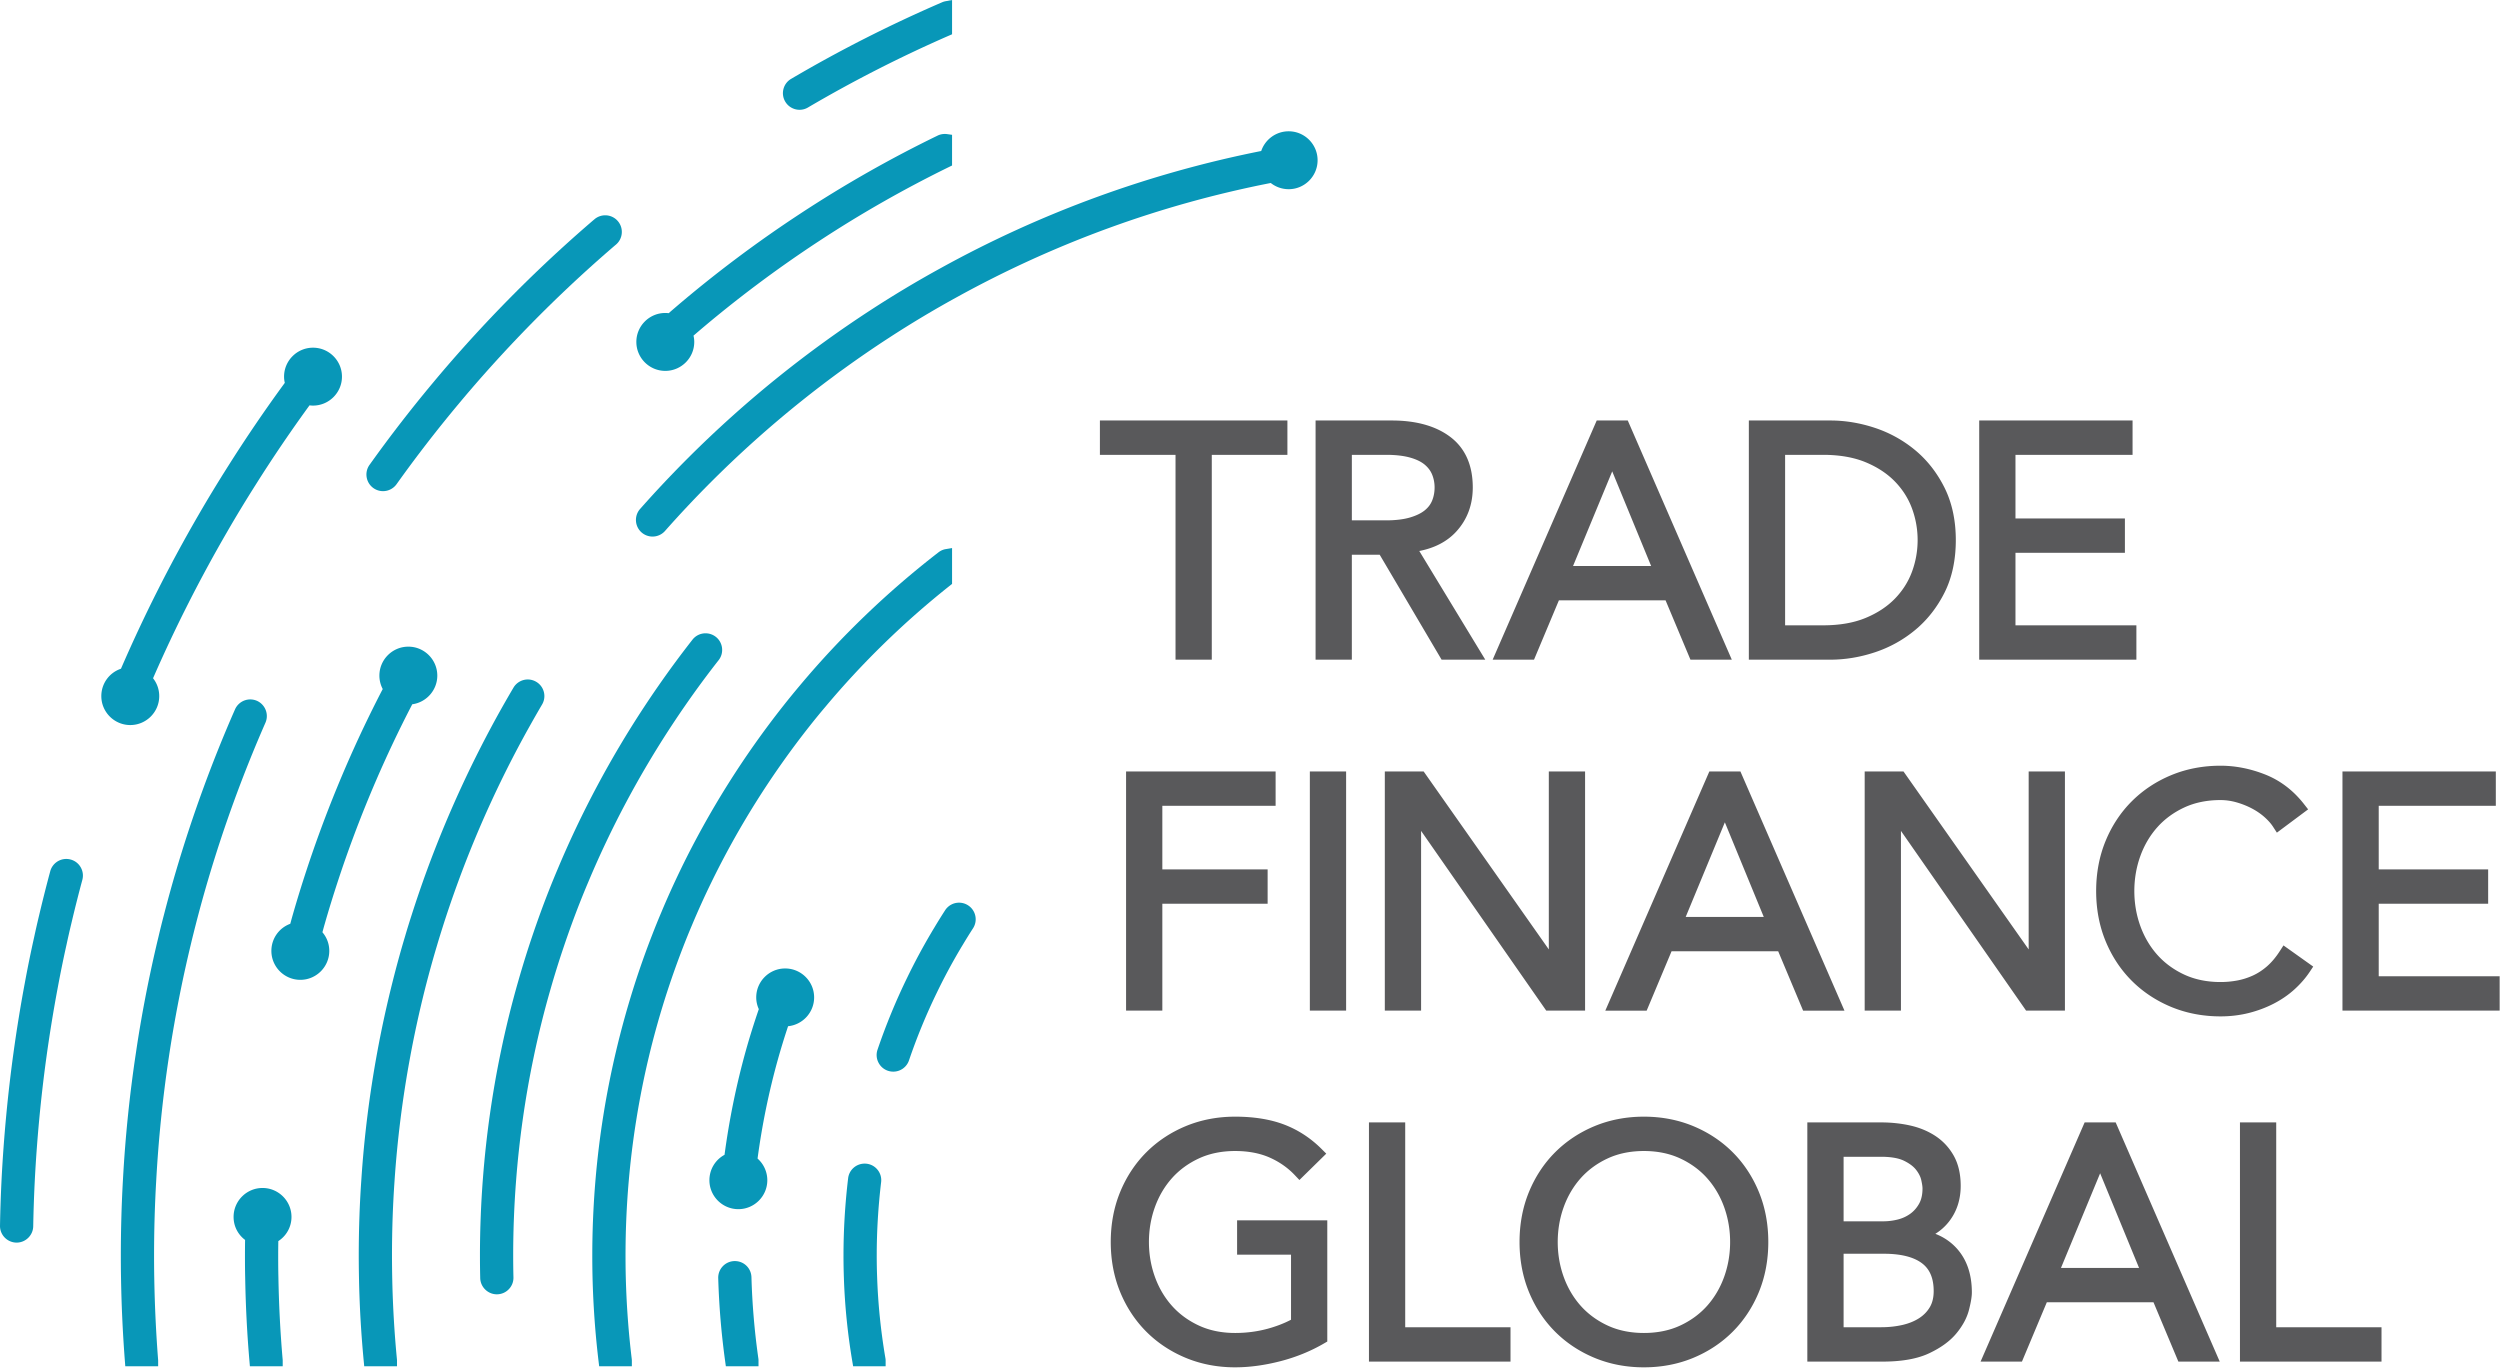
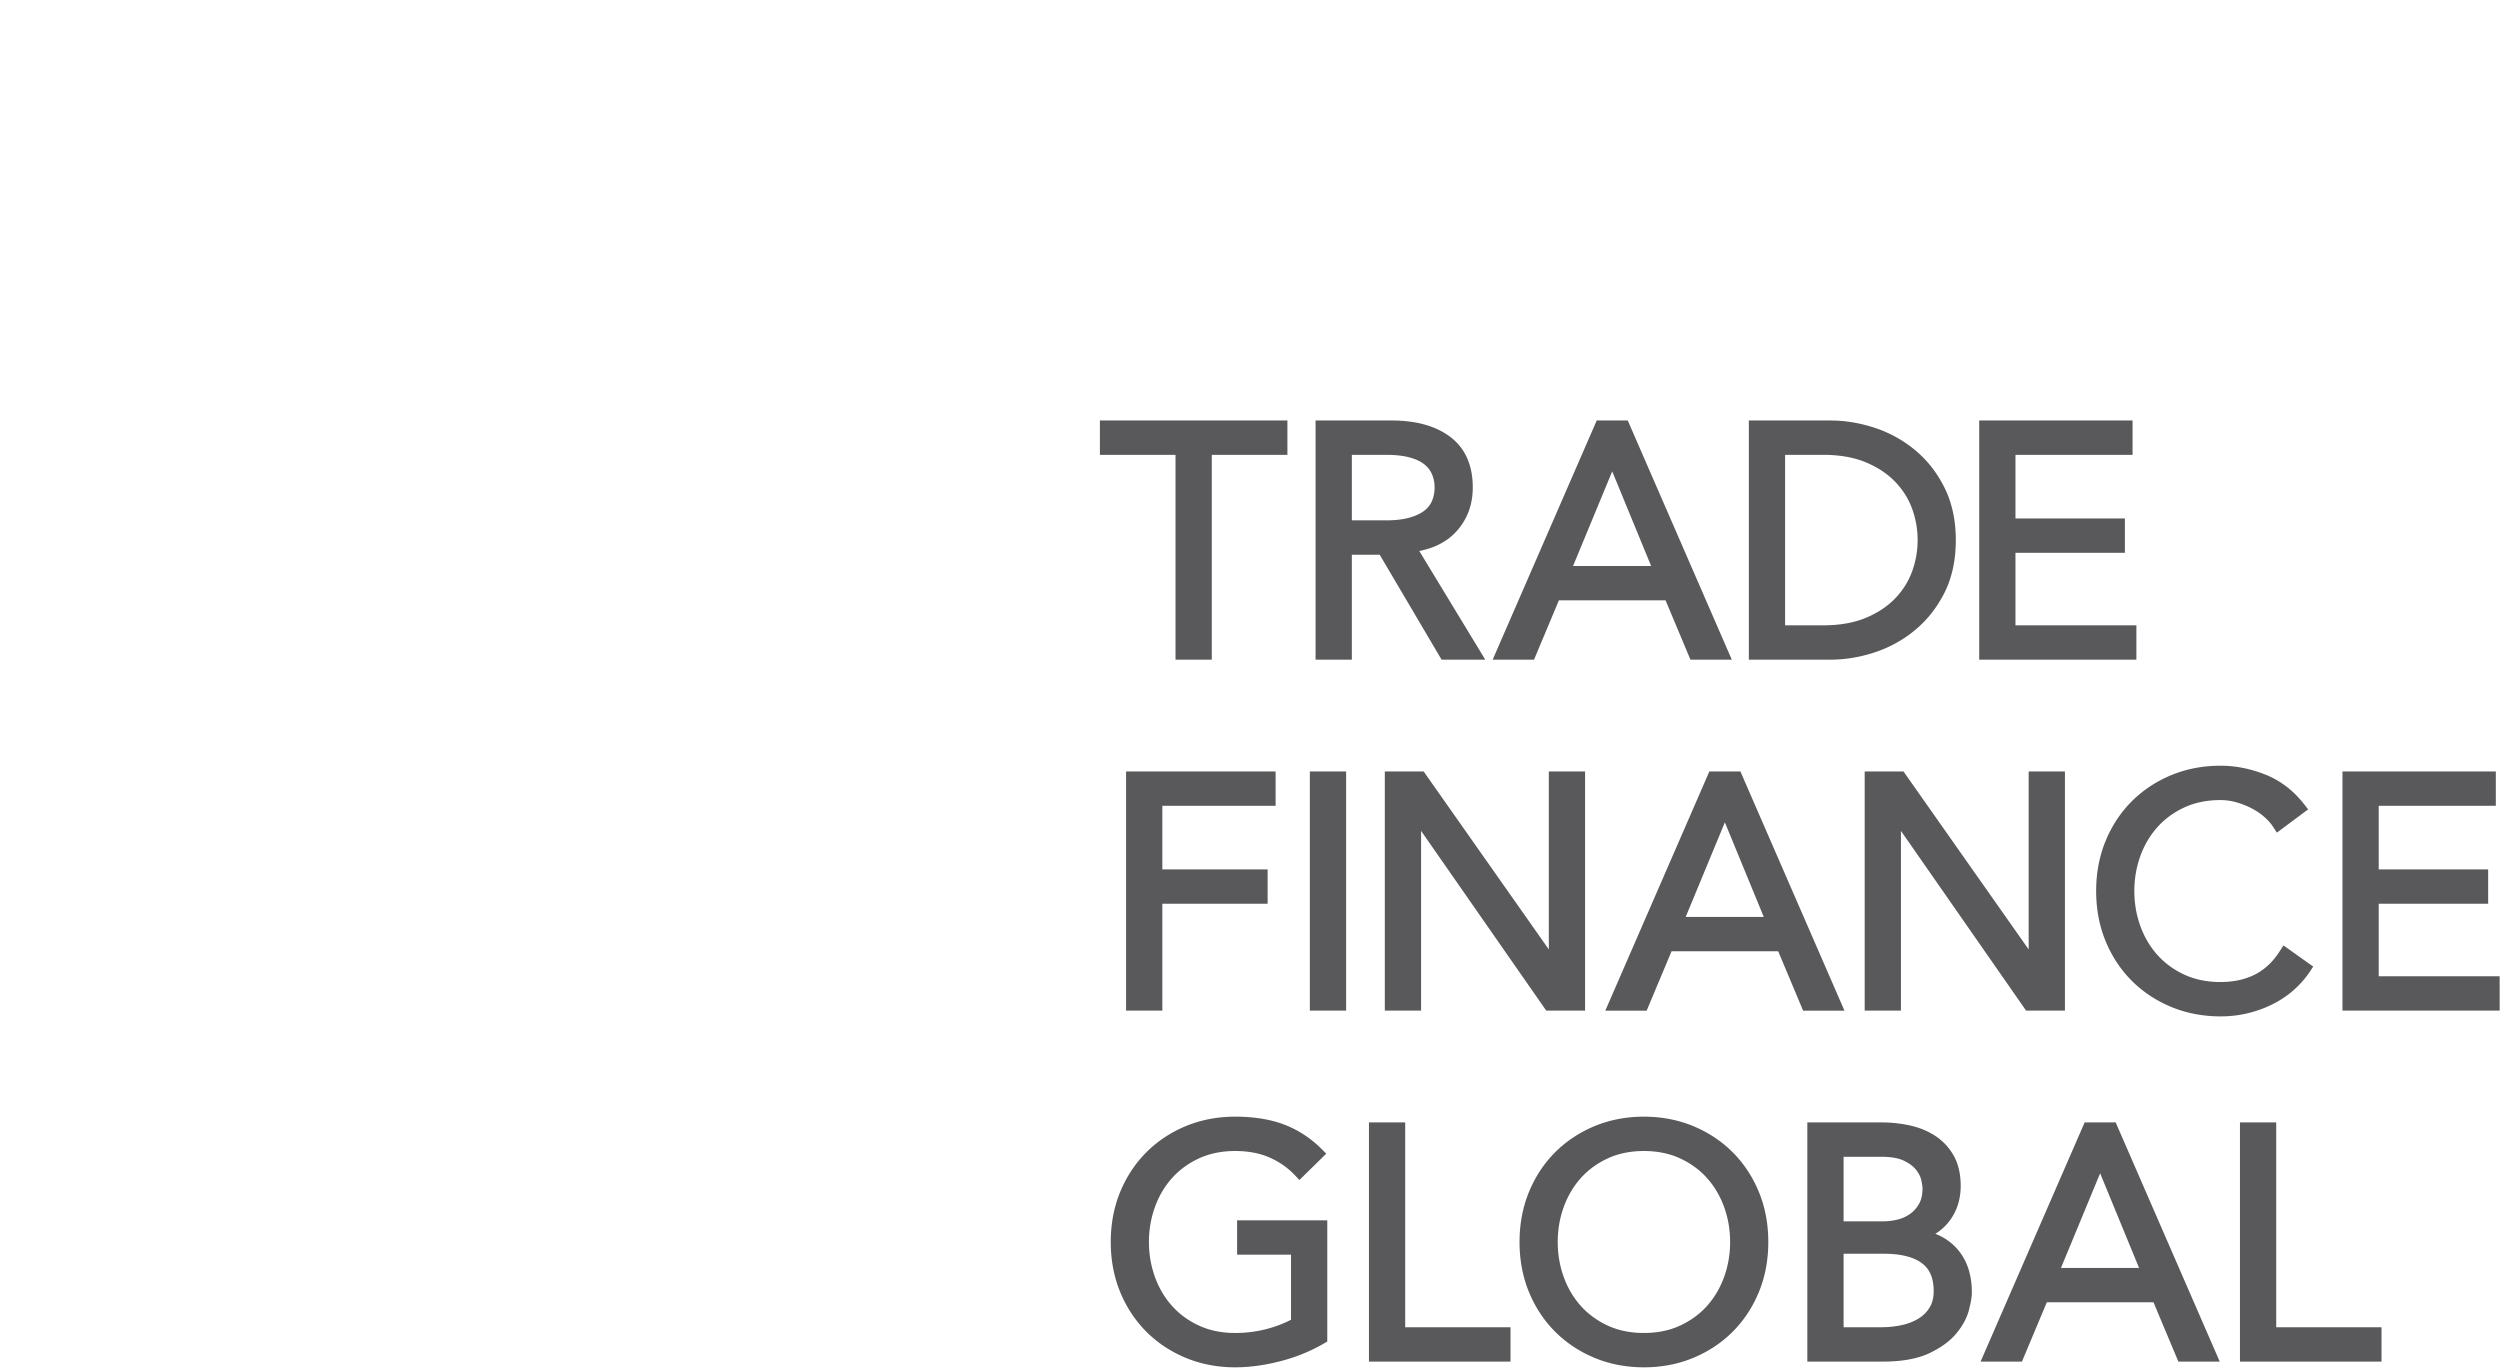
<svg xmlns="http://www.w3.org/2000/svg" xml:space="preserve" style="fill-rule:evenodd;clip-rule:evenodd;stroke-linejoin:round;stroke-miterlimit:2" viewBox="0 0 2666 1459">
-   <path d="M17.511 1325.12c-9.871-.184-17.675-8.271-17.508-18.034.279-15.933.841-32.545 1.67-49.383 2.325-45.25 6.609-90.675 12.713-135.033 3.521-25.529 7.642-50.854 12.237-75.284a1334.007 1334.007 0 0 1 9.759-47.841 985.982 985.982 0 0 1 5.312-23.346 1569.245 1569.245 0 0 1 11.884-47.1c2.075-7.721 9.104-13.117 17.095-13.117 1.559 0 3.113.209 4.625.613 4.567 1.225 8.384 4.162 10.75 8.266 2.359 4.1 2.988 8.88 1.75 13.446a1500.73 1500.73 0 0 0-11.62 46.104 889.992 889.992 0 0 0-5.175 22.721 1276.928 1276.928 0 0 0-9.538 46.759c-4.512 23.95-8.529 48.712-11.975 73.62-5.971 43.384-10.146 87.792-12.425 131.988a1540.441 1540.441 0 0 0-1.637 48.208c-.163 9.6-8.105 17.413-17.709 17.413h-.208ZM133.598 1456.96l-.416-5.455a1470.067 1470.067 0 0 1-4.125-88.683c-.146-7.917-.196-15.887-.196-23.858 0-27.3.767-54.679 2.279-81.384 2.475-45.245 7.129-90.712 13.858-135.129 3.413-23.425 7.88-48.779 13.284-75.329 3.516-17.062 7.112-33.171 10.675-47.9a885.384 885.384 0 0 1 5.796-23.354c4.116-16 8.495-31.883 12.995-47.192 17.4-58.916 38.55-116.846 62.875-172.196a17.782 17.782 0 0 1 23.342-9.145c8.933 3.975 13.004 14.433 9.113 23.337-23.917 54.558-44.546 111.092-61.321 168.046-4.209 14.208-8.479 29.696-12.704 46.033-1.921 7.55-3.855 15.121-5.638 22.7-3.908 16.313-7.404 32.038-10.408 46.75-5.159 25.425-9.529 50.142-12.988 73.45-6.521 43.342-11.054 87.717-13.462 131.909-1.496 26.07-2.254 52.779-2.254 79.404 0 7.808.05 15.516.187 23.279a1452.64 1452.64 0 0 0 4.079 87.408c.063.5.079.954.079 1.404v5.905h-35.05ZM852.628 117.083c-6.275 0-12.125-3.354-15.267-8.75a17.597 17.597 0 0 1-1.888-13.379 17.562 17.562 0 0 1 8.155-10.837C895.123 53.8 949.323 26.308 1004.719 2.413c1.1-.484 2.334-.859 3.563-1.092l7-1.321v36.554l-3.55 1.546a1416.534 1416.534 0 0 0-150.113 76.517c-2.671 1.604-5.796 2.466-8.991 2.466ZM408.461 523.763c-3.696 0-7.25-1.138-10.271-3.288-7.958-5.679-9.812-16.767-4.142-24.721a1447.946 1447.946 0 0 1 67.938-87.887c19.45-23.359 40.421-46.904 62.312-69.963 33.367-35.133 68.825-68.937 105.388-100.458a332.456 332.456 0 0 1 4.379-3.733 17.748 17.748 0 0 1 11.338-4.113 17.69 17.69 0 0 1 13.612 6.371c6.258 7.508 5.25 18.704-2.254 24.958-1.342 1.121-2.638 2.238-3.938 3.354a1431.565 1431.565 0 0 0-102.825 98.025c-21.354 22.484-41.804 45.455-60.808 68.263a1417.006 1417.006 0 0 0-66.292 85.758 17.755 17.755 0 0 1-14.437 7.434ZM388.407 1456.96l-.513-5.338a1167.438 1167.438 0 0 1-5.075-88.733c-.15-7.979-.246-15.909-.246-23.925 0-27.438.942-54.892 2.809-81.596 2.971-45.067 8.675-90.654 16.95-135.488 4.508-24.675 10.058-50.095 16.483-75.558 4.329-17.167 8.65-32.875 13.208-48.025 2.13-7.292 4.5-14.95 7.217-23.367a1215.681 1215.681 0 0 1 16.233-47.333c21.846-59.442 48.634-117.55 79.65-172.721 4.088-7.229 8.217-14.45 12.45-21.575 3.15-5.366 8.992-8.716 15.234-8.716 3.166 0 6.291.866 9.025 2.5 4.054 2.379 6.95 6.225 8.129 10.816 1.175 4.571.5 9.338-1.904 13.409a1217.051 1217.051 0 0 0-12.034 20.975c-30.108 53.479-56.087 109.833-77.245 167.512a1186.669 1186.669 0 0 0-15.805 45.938l-.162.512c-2.338 7.392-4.671 14.775-6.829 22.163-4.321 14.391-8.521 29.612-12.85 46.587-6.167 24.571-11.534 49.225-15.934 73.271-7.983 43.183-13.533 87.429-16.495 131.512-1.784 25.713-2.688 52.346-2.688 79.184 0 7.758.1 15.512.238 23.229.562 29.225 2.254 58.6 5.029 87.296.058.321.079.941.079 1.566v5.905h-34.954ZM529.823 1380.26c-9.537 0-17.479-7.759-17.716-17.292-.188-7.954-.284-16.029-.284-24.004 0-27.146 1.05-54.65 3.125-81.742 3.467-45.633 9.921-91.308 19.171-135.75a1025.414 1025.414 0 0 1 18.704-75.729 1029.359 1029.359 0 0 1 14.988-48.042 1087.651 1087.651 0 0 1 8.212-23.429c5.892-16.204 12.175-32.187 18.68-47.5 25.137-59.946 56.175-118.137 92.233-172.933a1013.64 1013.64 0 0 1 14.625-21.642 1055.804 1055.804 0 0 1 36.896-50.058 17.624 17.624 0 0 1 13.95-6.784c3.946 0 7.829 1.342 10.937 3.784 7.675 6.029 9.025 17.191 2.996 24.879-12.142 15.471-24.146 31.754-35.671 48.387-4.491 6.463-9.112 13.3-14.125 20.913-34.879 53-64.887 109.267-89.196 167.233-6.262 14.742-12.32 30.159-18.025 45.838a1039.27 1039.27 0 0 0-7.941 22.679 973.022 973.022 0 0 0-14.488 46.437 985.146 985.146 0 0 0-18.071 73.167c-8.945 42.95-15.187 87.108-18.541 131.254a1039.382 1039.382 0 0 0-3.017 79.038c0 7.716.088 15.504.275 23.15a17.548 17.548 0 0 1-4.892 12.65c-3.266 3.429-7.662 5.371-12.4 5.487l-.425.009ZM638.948 1456.96l-.629-5.2c-3.5-29.055-5.654-58.93-6.421-88.792-.187-7.988-.283-16.058-.283-24.004 0-27.017 1.179-54.563 3.517-81.884a942.3 942.3 0 0 1 21.825-136.1c5.908-25.02 13.054-50.516 21.258-75.779 5.408-16.521 11.221-32.75 17.267-48.246 3.296-8.512 6.412-16.208 9.521-23.508 6.316-15.162 13.541-31.167 21.475-47.517 29.883-61.395 66.52-119.712 108.895-173.337 5.192-6.6 10.817-13.492 17.692-21.688 43.733-52.204 93.475-99.975 147.829-141.975 2.384-1.787 4.892-2.891 7.504-3.325l6.884-1.15v38.23l-2.238 1.775c-48.537 38.47-93.221 81.962-132.829 129.258a719.213 719.213 0 0 0-17.042 20.837c-40.845 51.746-76.104 107.892-104.808 166.88a852.237 852.237 0 0 0-20.696 45.766c-2.912 6.829-5.9 14.209-9.162 22.6a944.046 944.046 0 0 0-16.571 46.379c-7.867 24.075-14.771 48.621-20.517 72.955a912.739 912.739 0 0 0-20.987 130.941 924.005 924.005 0 0 0-3.375 78.888c0 7.716.087 15.504.275 23.15.758 29.246 2.891 58.5 6.341 86.941.08.717.138 1.35.138 2v5.905h-34.863ZM774.048 1456.96l-.708-5.092a820.482 820.482 0 0 1-7.425-88.821 17.588 17.588 0 0 1 4.833-12.679 17.638 17.638 0 0 1 12.388-5.542l.521-.008c9.646 0 17.416 7.562 17.691 17.221.8 28.7 3.271 57.858 7.367 86.671.121.641.154 1.441.154 2.345v5.905h-34.821ZM952.569 1142.8c-1.929 0-3.841-.312-5.679-.929-4.508-1.533-8.121-4.712-10.212-8.962a17.577 17.577 0 0 1-.88-13.534 665.418 665.418 0 0 1 31.455-76.471 657.297 657.297 0 0 1 26.016-48.516 174.731 174.731 0 0 1 2.45-4.092l.854-1.417a587.582 587.582 0 0 1 11.288-18.15 17.662 17.662 0 0 1 14.892-8.116c3.408 0 6.729.987 9.604 2.841a17.609 17.609 0 0 1 7.712 11.15 17.65 17.65 0 0 1-2.433 13.342 565.418 565.418 0 0 0-10.675 17.175l-.988 1.625a174.208 174.208 0 0 0-2.12 3.542c-8.98 15.2-17.28 30.683-24.7 46.066-11.425 23.496-21.455 47.859-29.809 72.434-2.433 7.183-9.183 12.012-16.775 12.012ZM909.773 1456.96l-.829-4.921c-4.983-29.429-8.016-59.334-9.012-88.875a674.718 674.718 0 0 1-.429-24.2c0-27.388 1.666-55.146 4.954-82.509 1.041-8.875 8.604-15.579 17.596-15.579.691 0 1.383.034 2.091.117a17.556 17.556 0 0 1 11.842 6.642 17.547 17.547 0 0 1 3.637 13.083c-3.1 26.054-4.679 52.387-4.679 78.246 0 7.746.138 15.462.421 22.933.971 28.638 3.933 57.675 8.808 86.321.171.783.267 1.758.267 2.837v5.905h-34.667ZM266.486 1456.96l-.467-5.396c-2.496-28.842-4.033-58.696-4.554-88.738-.167-6.775-.237-14.146-.237-23.862 0-5.575.041-11.142.12-16.713-7.729-5.825-12.254-14.758-12.254-24.521 0-17.02 13.85-30.866 30.867-30.866 17.025 0 30.875 13.846 30.875 30.866 0 10.521-5.296 20.1-14.029 25.771a867.114 867.114 0 0 0-.138 15.463c0 9.371.063 16.508.225 23.15.521 29.666 2.038 59.05 4.509 87.379.066.517.083 1.067.083 1.562v5.905h-35Z" style="fill:#0897b8;fill-rule:nonzero" />
-   <path d="M787.394 1289.45c-17.025 0-30.879-13.846-30.879-30.866 0-11.442 6.229-21.73 16.133-27.096 5.021-37.7 12.671-75.088 22.746-111.175 3.963-14.15 8.592-28.992 13.8-44.171-1.829-4.008-2.75-8.204-2.75-12.492 0-17.025 13.85-30.871 30.867-30.871 17.025 0 30.875 13.846 30.875 30.871 0 15.979-12.204 29.159-27.775 30.717-4.013 12.079-7.675 23.996-10.888 35.492-9.57 34.275-16.862 69.8-21.662 105.641 6.567 5.825 10.4 14.217 10.4 23.084 0 17.02-13.85 30.866-30.867 30.866ZM320.269 1044.89c-17.016 0-30.866-13.846-30.866-30.871 0-13.05 8.12-24.467 20.15-28.888l.179-.641c.821-3.03 1.65-6.067 2.521-9.084 4.379-15.287 9.137-30.741 14.55-47.233 19.416-59.046 43.204-117.075 70.712-172.471 3.492-7.017 7.013-13.983 10.629-20.904a30.56 30.56 0 0 1-3.558-14.333c0-17.021 13.846-30.871 30.871-30.871s30.875 13.85 30.875 30.871c0 15.562-11.646 28.516-26.684 30.57a1125.481 1125.481 0 0 0-10.391 20.43c-26.771 53.916-49.913 110.362-68.788 167.775-5.262 16.033-9.896 31.07-14.158 45.975-.821 2.82-1.579 5.62-2.346 8.425l-.137.512c4.737 5.563 7.316 12.492 7.316 19.867 0 17.025-13.85 30.871-30.875 30.871ZM138.928 773.188c-17.025 0-30.875-13.846-30.875-30.867 0-13.396 8.47-24.992 20.95-29.192 24.104-55.687 51.691-110.45 82.012-162.804 10.142-17.583 21.113-35.679 32.608-53.783a1553.499 1553.499 0 0 1 59.725-87.771c.117-.158.238-.317.367-.475a28.706 28.706 0 0 1-.787-6.646c0-17.025 13.85-30.871 30.875-30.871 17.016 0 30.866 13.846 30.866 30.871 0 17.017-13.85 30.871-30.866 30.871-1.23 0-2.45-.088-3.73-.267a1525.604 1525.604 0 0 0-56.516 83.25c-11.263 17.742-21.984 35.417-31.854 52.55a1535.357 1535.357 0 0 0-78.5 155.234c4.283 5.416 6.6 12.041 6.6 19.033 0 17.021-13.85 30.867-30.875 30.867ZM709.478 395.504c-17.025 0-30.867-13.85-30.867-30.875 0-17.021 13.842-30.871 30.867-30.871 1.191 0 2.379.075 3.583.225 2.262-1.962 4.646-4.008 7.233-6.229 42.279-36.15 87.413-69.996 134.154-100.591 46.575-30.555 95.463-58.313 145.305-82.5 2.387-1.192 5.037-1.809 7.82-1.809.88 0 1.767.063 2.63.188l5.079.721v32.72l-3.313 1.621c-47.671 23.342-94.141 49.817-138.096 78.688-45.545 29.841-89.458 62.779-130.541 97.891l-3.767 3.234c.521 2.246.792 4.491.792 6.712 0 17.025-13.854 30.875-30.879 30.875ZM695.873 572.2c-4.32 0-8.479-1.579-11.729-4.437-7.316-6.471-8.008-17.688-1.546-25.013a1204.717 1204.717 0 0 1 50.75-53.958 1208.26 1208.26 0 0 1 98.317-88.104c31.279-25.059 63.921-48.667 97.029-70.171a1155.645 1155.645 0 0 1 74.513-44.617c107.021-59.05 221.987-101.054 341.762-124.875 4.167-12.387 15.879-21.012 29.242-21.012 17.025 0 30.867 13.85 30.867 30.87 0 17.025-13.842 30.871-30.867 30.871a30.674 30.674 0 0 1-19.063-6.616c-117.383 22.987-230.02 63.962-334.854 121.808-24.666 13.542-48.983 28.1-72.275 43.279-32.141 20.875-63.833 43.792-94.187 68.113a1174.768 1174.768 0 0 0-95.425 85.508 1170.236 1170.236 0 0 0-49.246 52.367 17.733 17.733 0 0 1-13.288 5.987Z" style="fill:#0897b8;fill-rule:nonzero" />
  <path d="M1253.58 703.475V485.042h-80.638v-36.625h199.95v36.625h-80.646v218.433h-38.666ZM1478.07 554.908c10.159 0 18.8-1.045 25.7-3.104 6.642-1.979 11.934-4.566 15.725-7.696 3.638-3 6.184-6.412 7.796-10.437 1.692-4.238 2.554-8.904 2.554-13.867 0-4.737-.862-9.291-2.554-13.529-1.621-4.046-4.2-7.537-7.879-10.671-3.733-3.171-8.967-5.729-15.55-7.6-6.942-1.966-15.617-2.962-25.792-2.962h-36.466v69.866h36.466Zm59.238 148.567L1471.3 591.538h-29.696v111.937h-38.671V448.417h81.267c25.954 0 46.9 5.854 62.262 17.412 15.992 12.025 24.1 30.188 24.1 53.975 0 18.546-5.958 34.413-17.7 47.163-9.662 10.496-22.862 17.404-39.342 20.612l70.371 115.896h-46.583ZM1760.77 603.558l-41.504-100.895-41.762 100.895h83.266Zm41.925 99.917-26.537-63.283h-113.746l-26.537 63.283h-44.1l110.962-255.058h33.108l110.95 255.058h-44.1ZM1944.19 666.846c17.375 0 32.546-2.625 45.104-7.8 12.538-5.163 23.071-12.067 31.304-20.513 8.221-8.42 14.392-18.116 18.338-28.808a97.443 97.443 0 0 0 6.021-33.779 97.542 97.542 0 0 0-6.021-33.788c-3.946-10.683-10.117-20.379-18.338-28.804-8.225-8.433-18.766-15.341-31.304-20.512-12.583-5.175-27.758-7.8-45.104-7.8h-40.55v181.804h40.55Zm-79.221 36.629V448.417h87.042c15.658 0 31.571 2.637 47.308 7.841 15.854 5.246 30.363 13.288 43.138 23.905 12.845 10.691 23.358 24.166 31.25 40.062 7.937 16.008 11.966 34.754 11.966 55.721 0 21.196-4.029 40.008-11.97 55.904-7.896 15.779-18.401 29.192-31.246 39.875-12.775 10.625-27.284 18.667-43.138 23.908-15.729 5.205-31.642 7.842-47.308 7.842h-87.042ZM2110.63 703.475V448.417h163.533v36.625H2149.3v67.825H2266v36.629h-116.7v77.35h128.946v36.629H2110.63ZM1200.84 1077.74V822.669h159.467v36.633h-120.796v67.821h112.283v36.642h-112.283v113.975h-38.671ZM1396.82 822.671h38.675v255.071h-38.675zM1648.92 1077.74l-133.47-191.675v191.675h-38.68V822.669h41.396l133.488 189.8v-189.8h38.675v255.071h-41.409ZM1880.89 977.821l-41.504-100.896-41.763 100.896h83.267Zm41.938 99.921-26.55-63.288h-113.734l-26.541 63.288h-44.1l110.954-255.071h33.117l110.954 255.071h-44.1ZM2160.64 1077.74l-133.471-191.675v191.675h-38.675V822.669h41.383l133.496 189.812V822.669h38.671v255.071h-41.404ZM2367.97 1083.87c-18.746 0-36.429-3.392-52.558-10.063-16.088-6.683-30.254-16.07-42.104-27.908-11.859-11.862-21.242-26.092-27.913-42.304-6.675-16.2-10.062-34.167-10.062-53.388 0-19.216 3.387-37.179 10.062-53.4 6.679-16.216 16.071-30.445 27.913-42.287 11.833-11.829 25.991-21.217 42.104-27.9 16.1-6.679 33.783-10.067 52.558-10.067 15.8 0 31.784 3.142 47.509 9.338 16.104 6.35 30.045 16.946 41.429 31.487l4.475 5.717-33.317 24.842-4.117-6.346c-2.141-3.304-5.166-6.717-8.991-10.146-3.867-3.458-8.367-6.563-13.388-9.217-5.095-2.7-10.646-4.916-16.496-6.596-5.679-1.625-11.433-2.445-17.104-2.445-14.325 0-27.287 2.637-38.537 7.845-11.3 5.234-20.996 12.321-28.817 21.08-7.85 8.787-13.971 19.175-18.187 30.862-4.229 11.758-6.38 24.279-6.38 37.233 0 12.955 2.151 25.484 6.38 37.238 4.216 11.675 10.329 22.054 18.187 30.85 7.829 8.767 17.525 15.862 28.817 21.087 11.275 5.213 24.237 7.855 38.537 7.855 5.867 0 11.8-.534 17.617-1.596 5.633-1.025 11.262-2.796 16.733-5.263 5.338-2.425 10.471-5.766 15.259-9.941 4.791-4.18 9.341-9.571 13.508-16.025l4.021-6.225 31.712 22.566-3.808 5.717c-4.362 6.558-9.846 12.837-16.275 18.671-6.454 5.841-13.883 10.941-22.104 15.171-8.129 4.195-17.05 7.537-26.513 9.933-9.545 2.404-19.687 3.625-30.15 3.625ZM2498 1077.74V822.669h163.542v36.633h-124.871v67.821h116.7v36.642h-116.7v77.341h128.955v36.634H2498ZM1317.14 1458.12c-18.758 0-36.441-3.387-52.554-10.067-16.087-6.666-30.258-16.054-42.104-27.9-11.85-11.858-21.242-26.087-27.917-42.295-6.671-16.213-10.058-34.175-10.058-53.388 0-19.221 3.387-37.187 10.058-53.396 6.684-16.229 16.075-30.458 27.917-42.3 11.829-11.829 26-21.216 42.096-27.9 16.121-6.679 33.804-10.066 52.562-10.066 20.063 0 37.688 2.85 52.379 8.466 14.8 5.659 28.171 14.375 39.738 25.929l5.063 5.059-28.634 28.1-4.962-5.238c-7.463-7.887-16.538-14.208-26.971-18.804-10.4-4.567-22.721-6.883-36.613-6.883-14.295 0-27.271 2.641-38.533 7.858-11.313 5.225-21.004 12.317-28.817 21.071-7.862 8.808-13.979 19.192-18.187 30.862-4.242 11.742-6.388 24.275-6.388 37.242 0 12.963 2.146 25.483 6.388 37.225 4.208 11.675 10.325 22.063 18.187 30.867 7.804 8.75 17.504 15.841 28.817 21.071 11.246 5.212 24.212 7.854 38.533 7.854 11.8 0 23.267-1.463 34.067-4.35 9.333-2.5 17.904-5.775 25.537-9.763v-69.358h-57.512v-36.629h96.183v129.221l-3.525 2.05c-14.116 8.237-29.775 14.612-46.529 18.941-16.75 4.325-32.971 6.521-48.221 6.521ZM1459.85 1452v-255.062h38.666v218.425h112.288V1452H1459.85ZM1753.07 1227.44c-14.295 0-27.262 2.641-38.533 7.858-11.304 5.229-20.996 12.321-28.817 21.071-7.858 8.812-13.979 19.196-18.187 30.867-4.233 11.75-6.379 24.279-6.379 37.237 0 12.954 2.146 25.475 6.379 37.225 4.208 11.671 10.329 22.058 18.187 30.867 7.813 8.746 17.505 15.837 28.825 21.075 11.246 5.208 24.213 7.85 38.525 7.85 14.325 0 27.288-2.642 38.534-7.85 11.312-5.234 21.012-12.329 28.825-21.075 7.854-8.8 13.975-19.192 18.192-30.867 4.229-11.75 6.379-24.275 6.379-37.225 0-12.954-2.15-25.487-6.379-37.242-4.217-11.675-10.338-22.058-18.192-30.862-7.821-8.754-17.513-15.842-28.825-21.071-11.263-5.217-24.225-7.858-38.534-7.858Zm0 230.683c-18.75 0-36.433-3.387-52.554-10.067-16.079-6.666-30.25-16.054-42.104-27.9-11.858-11.866-21.25-26.1-27.908-42.3-6.671-16.2-10.067-34.162-10.067-53.383 0-19.229 3.396-37.196 10.067-53.4 6.675-16.212 16.058-30.442 27.908-42.292 11.838-11.837 26.008-21.225 42.096-27.904 16.129-6.679 33.812-10.066 52.562-10.066 18.759 0 36.442 3.387 52.567 10.066 16.113 6.688 30.271 16.075 42.104 27.9 11.842 11.85 21.234 26.084 27.904 42.3 6.675 16.209 10.067 34.179 10.067 53.396 0 19.208-3.392 37.175-10.067 53.388-6.662 16.2-16.054 30.429-27.904 42.291-11.841 11.842-26.008 21.234-42.104 27.904-16.125 6.68-33.808 10.067-52.567 10.067ZM2008.26 1302.41c5.283 0 10.587-.667 15.767-1.988 4.883-1.25 9.324-3.321 13.22-6.167 3.842-2.816 6.913-6.354 9.384-10.82 2.345-4.238 3.533-9.667 3.533-16.125 0-1.359-.238-4.021-1.358-8.98-.784-3.504-2.63-7.145-5.492-10.841-2.825-3.638-7.188-6.9-12.967-9.704-5.791-2.796-14.029-4.213-24.471-4.213h-39.866v68.838h42.25Zm-2.384 112.954c8.292 0 16.105-.85 23.209-2.521 6.871-1.625 12.858-4.096 17.8-7.363 4.783-3.158 8.454-7.008 11.221-11.758 2.629-4.55 3.966-10.225 3.966-16.858 0-13.659-4.087-23.384-12.487-29.729-8.917-6.73-22.588-10.138-40.638-10.138h-42.937v78.367h39.866Zm-78.537 36.637v-255.062h78.879c10.467 0 20.713 1.083 30.438 3.221 10.108 2.225 19.262 5.995 27.204 11.2 8.187 5.379 14.796 12.504 19.654 21.187 4.892 8.767 7.367 19.542 7.367 32.033 0 14.713-4.225 27.575-12.567 38.225-4.013 5.121-8.846 9.442-14.463 12.946 8.846 3.425 16.417 8.546 22.625 15.338 10.826 11.833 16.309 27.691 16.309 47.133 0 4.492-1.017 10.633-3.109 18.775-2.187 8.471-6.72 16.9-13.491 25.054-6.771 8.146-16.521 15.246-28.979 21.1-12.471 5.875-29.055 8.85-49.288 8.85h-80.579ZM2281.09 1352.09l-41.504-100.909-41.762 100.909h83.266Zm41.925 99.916-26.537-63.283h-113.746l-26.529 63.283h-44.108l110.962-255.062h33.104l110.963 255.062h-44.109ZM2388.69 1452v-255.062h38.671v218.425h112.284V1452H2388.69Z" style="fill:#59595b;fill-rule:nonzero" />
</svg>